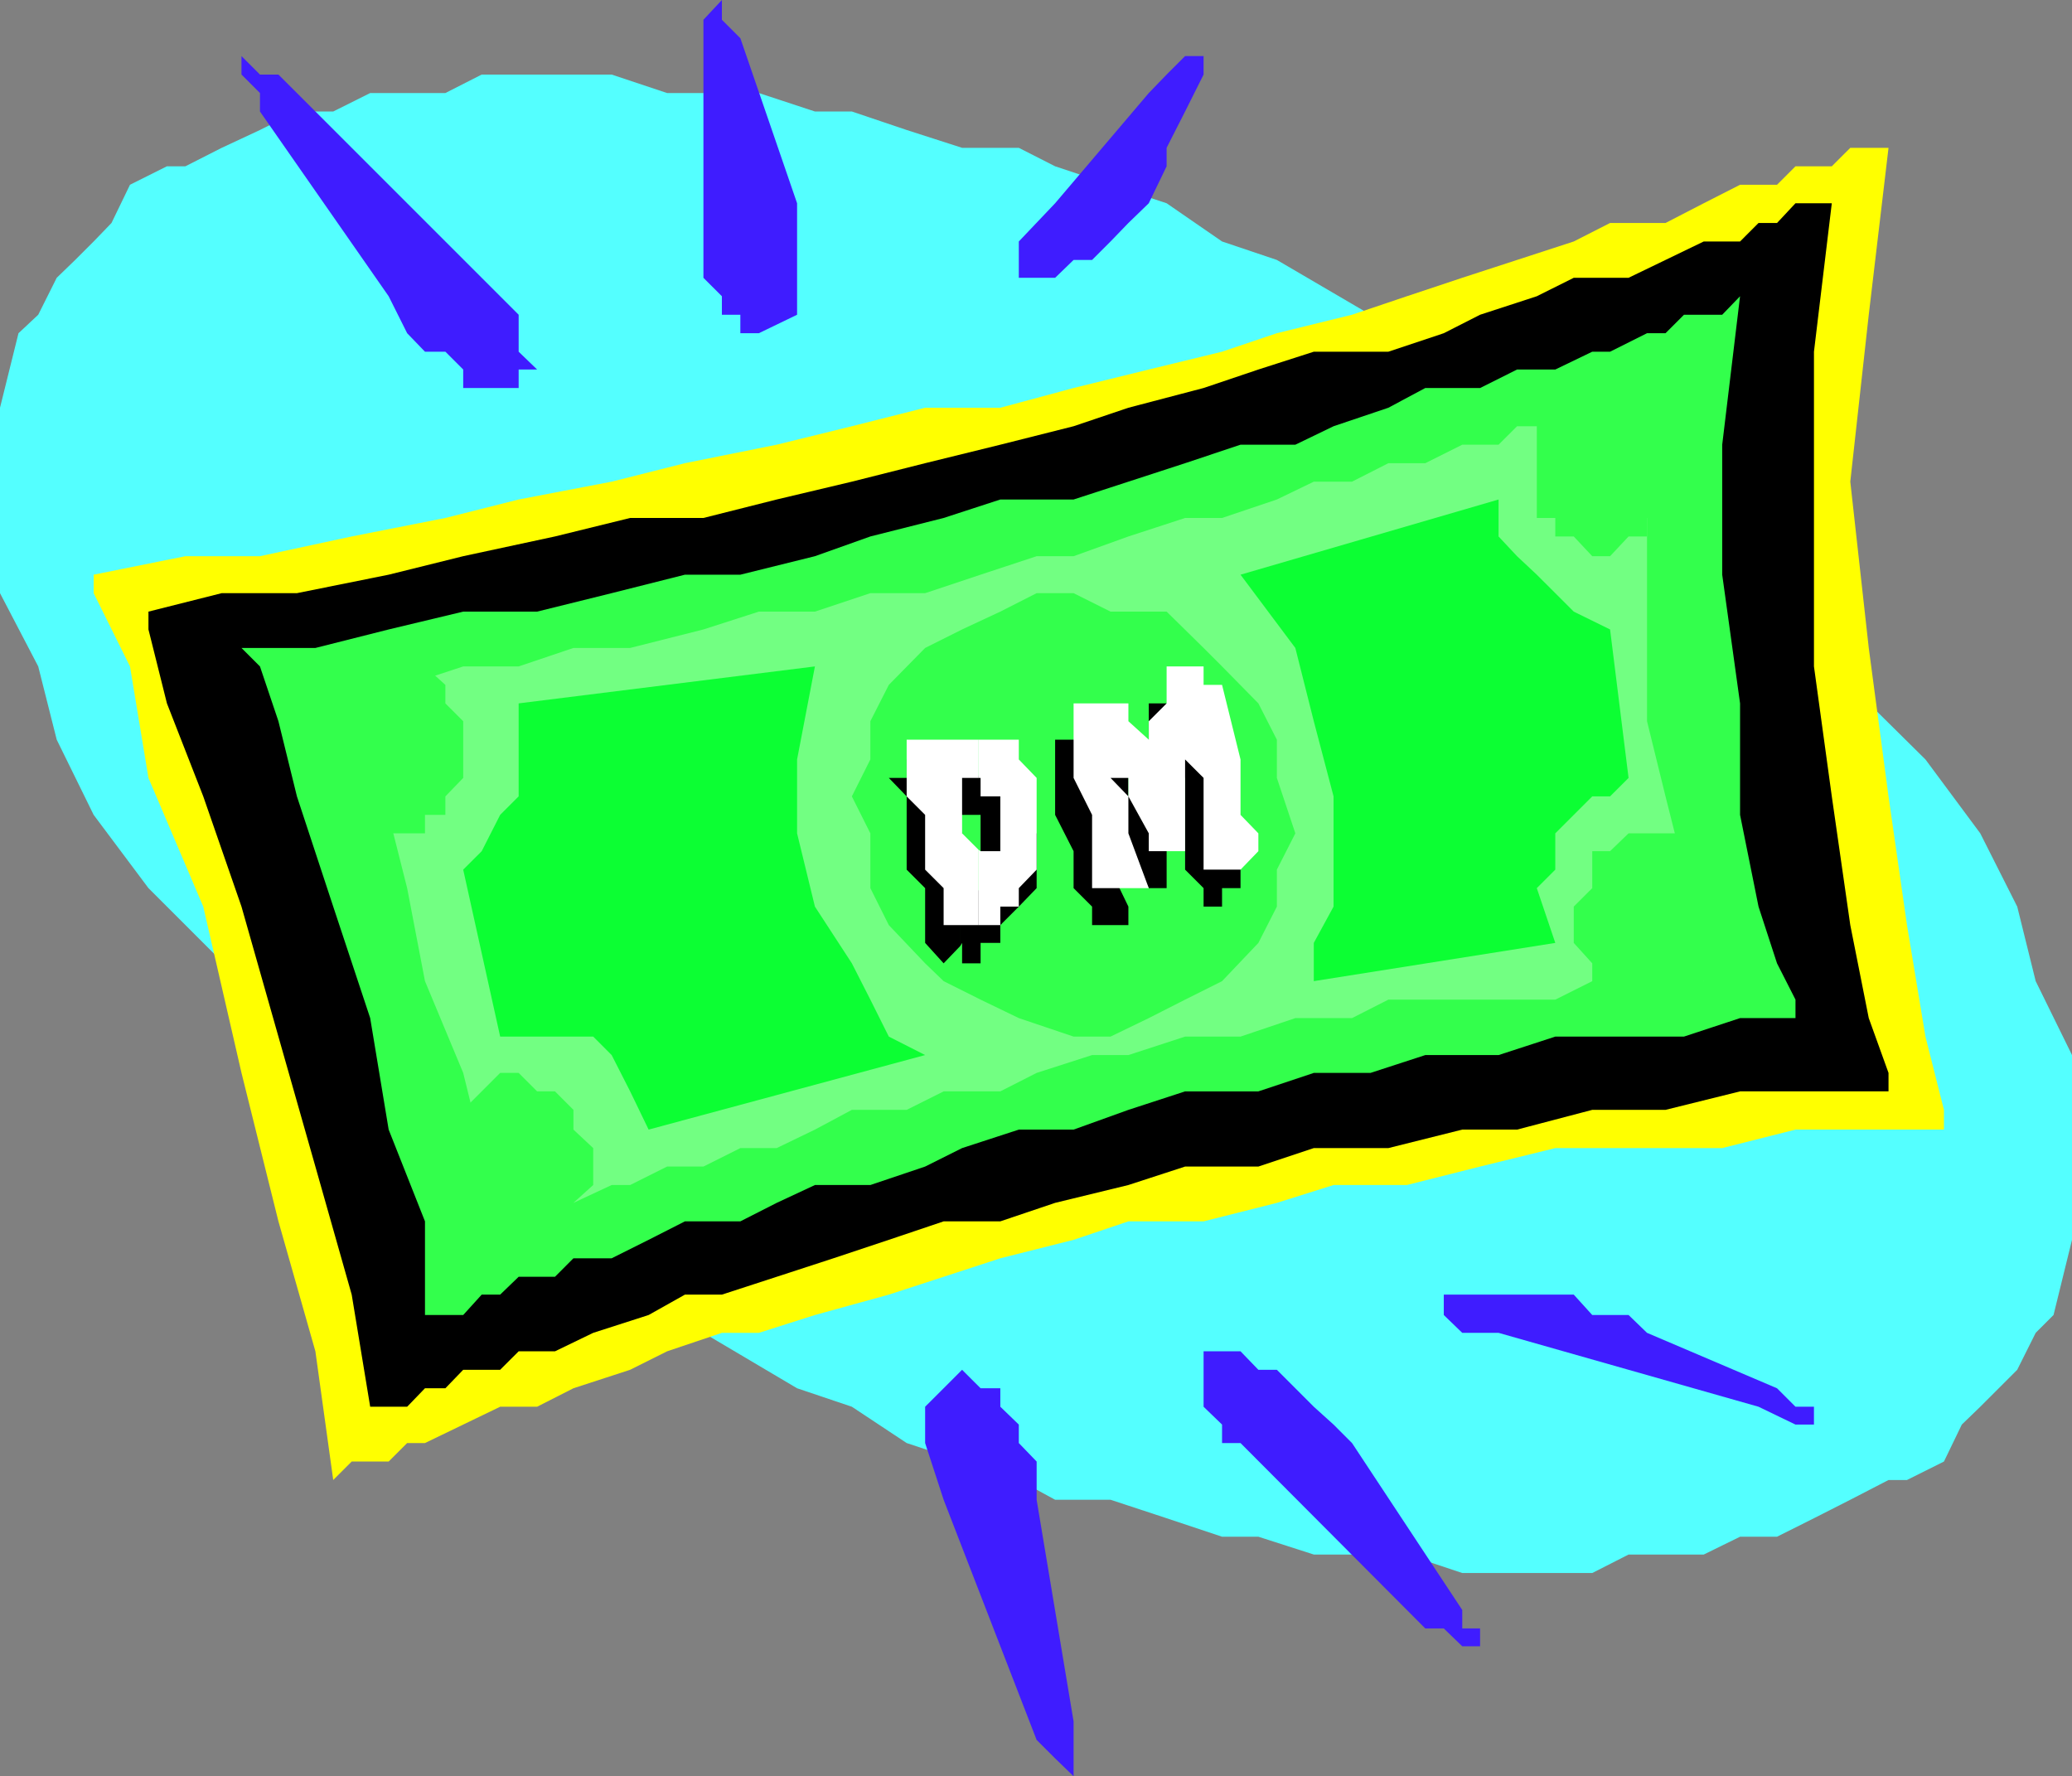
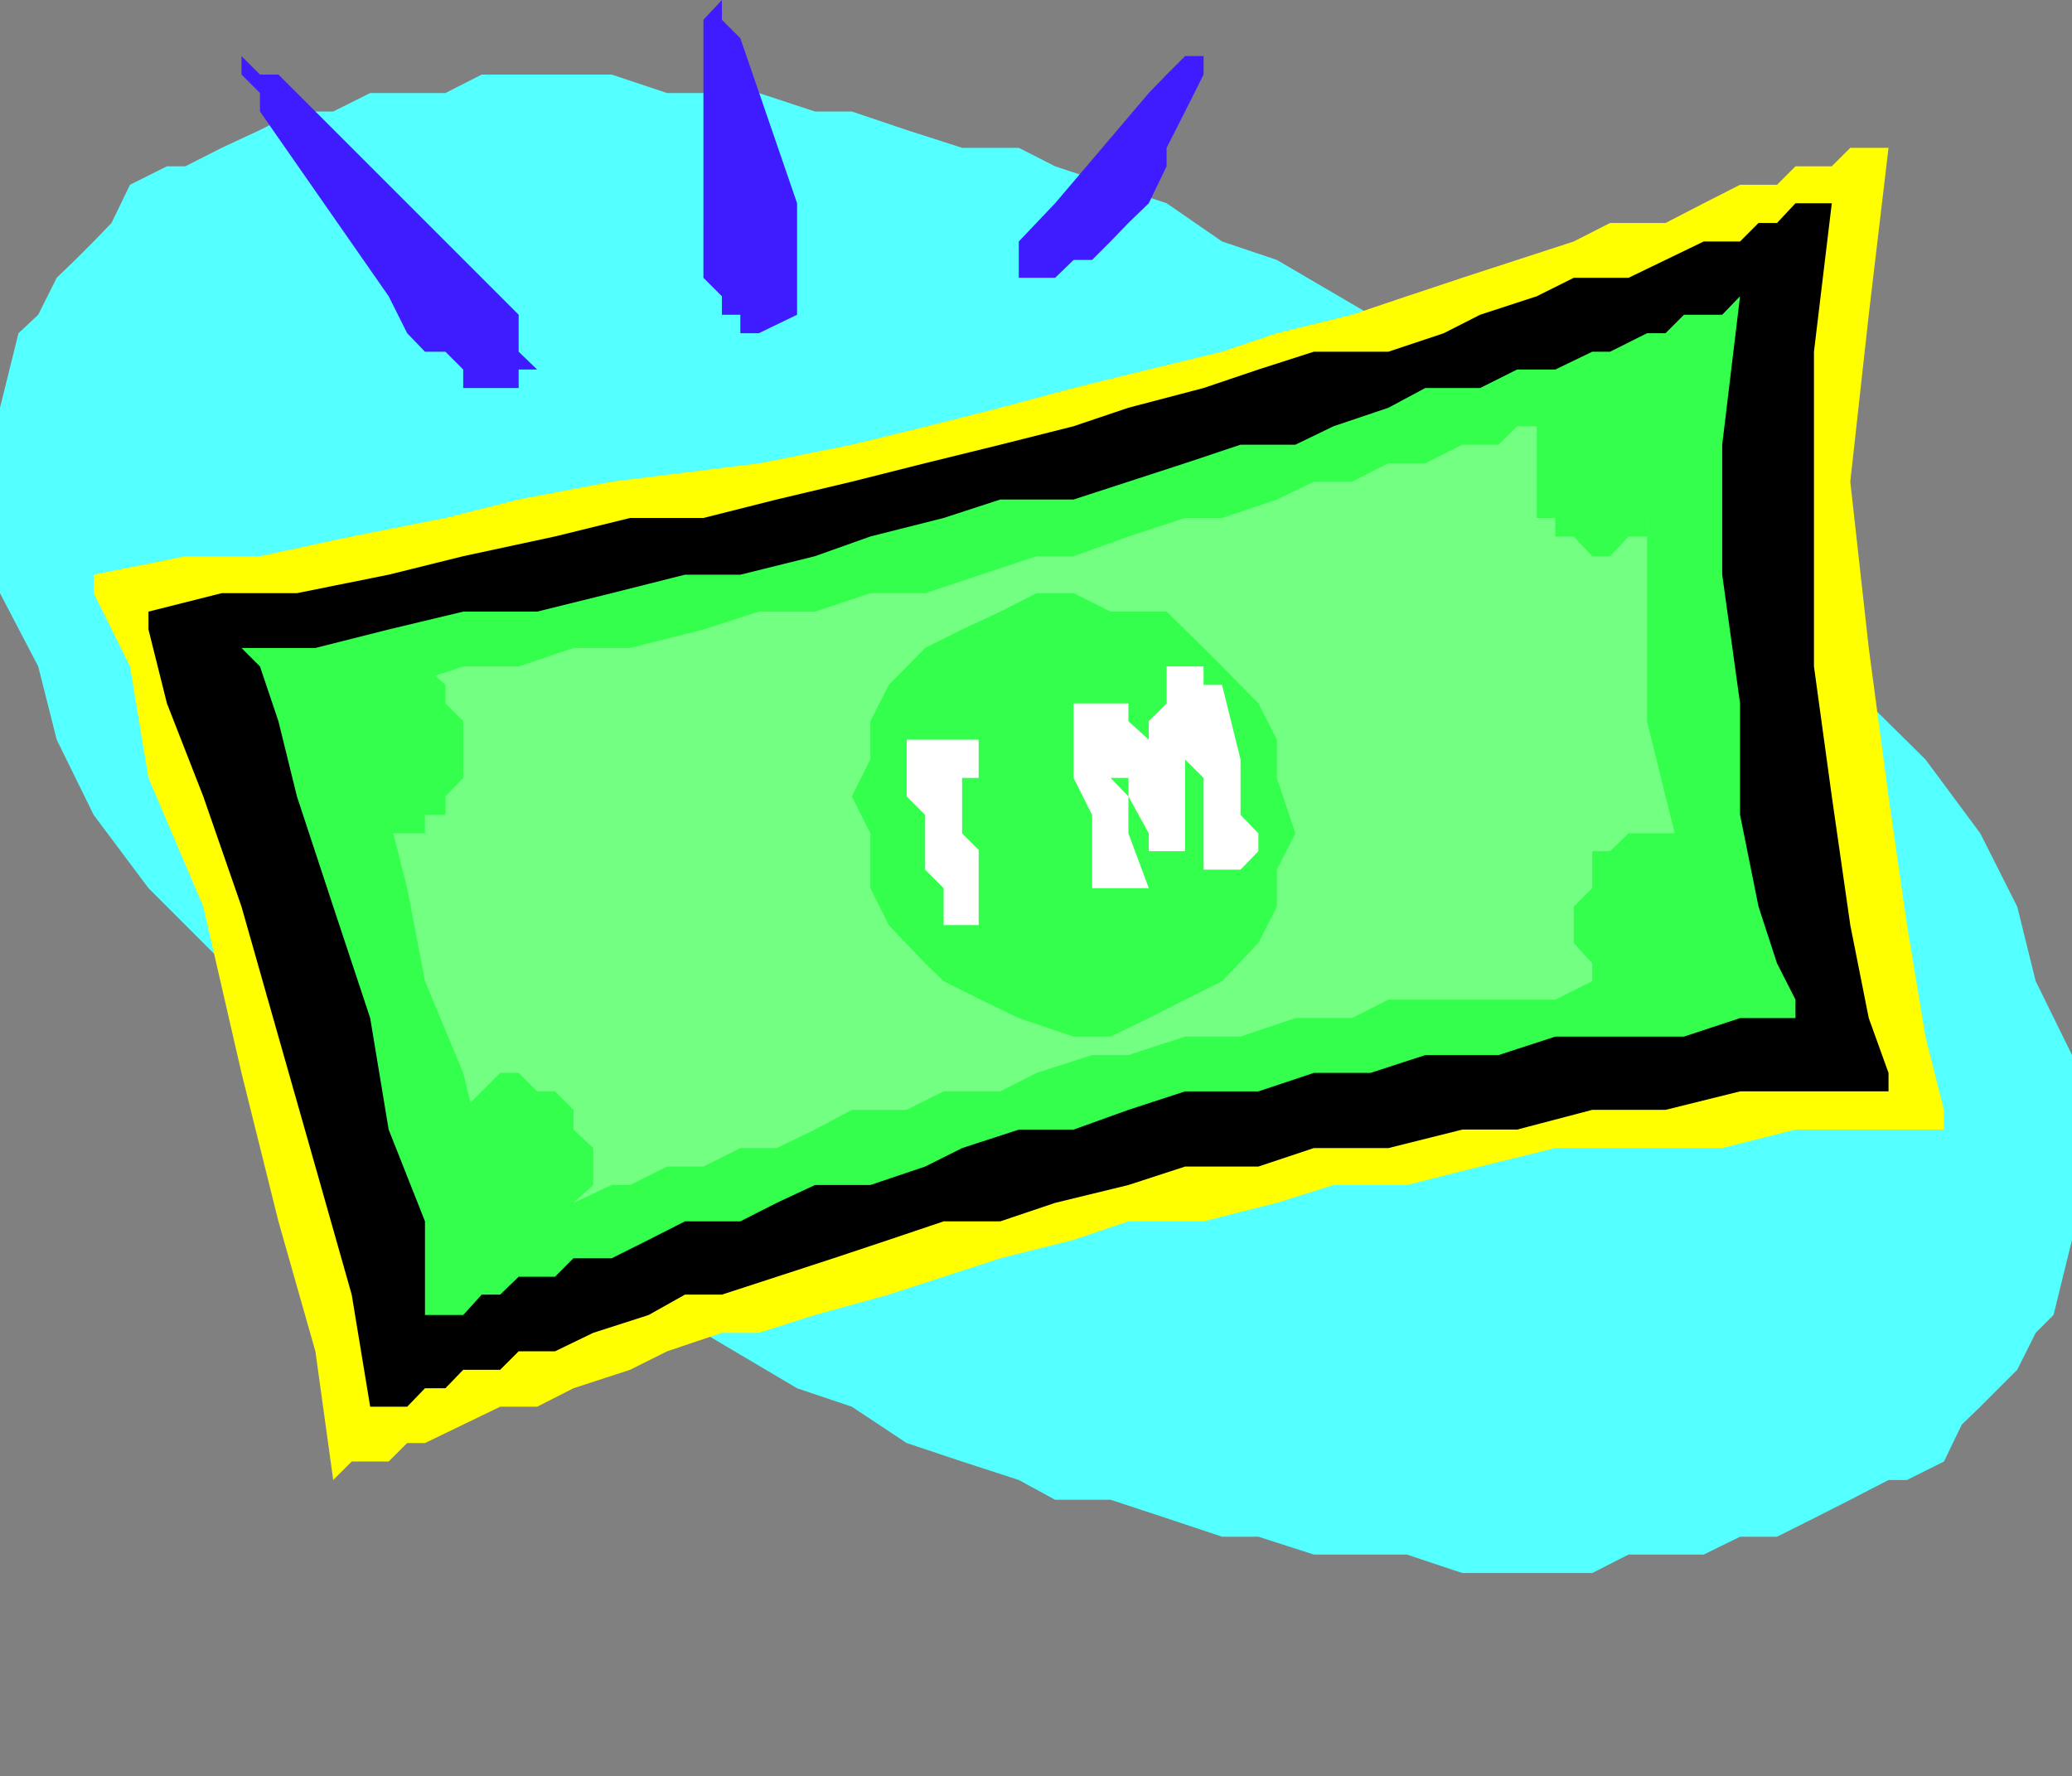
<svg xmlns="http://www.w3.org/2000/svg" width="325.199" height="278.801">
  <rect width="100%" height="100%" fill="#808080" stroke="none" />
  <path fill="#54ffff" d="m125.102 217.902 8.597 2.899 8.602 5.699 8.699 2.902 8.902 2.899 5.7 3.101h8.699l8.8 2.899 8.7 2.902h5.699l8.7 2.797h14.6l8.7 2.902h20.402l5.7-2.902h11.8l5.7-2.797h5.8l5.797-2.902 5.703-2.899 6-3.101h2.899l5.8-2.899 2.801-5.8 2.899-2.801 5.8-5.801 2.899-5.797 2.8-2.8 2.9-11.801v-29L319.5 154l-2.898-11.7-5.801-11.5-8.602-11.597-8.898-8.8L281.8 98.8l-11.5-11.5-11.8-11.7-11.5-8.697L232.3 58l-17.198-8.598-14.7-8.601-8.601-2.899-8.7-6-8.8-2.902-8.7-2.898-5.699-2.899H151l-8.7-2.8-8.6-2.903h-5.798l-8.8-2.898h-14.403L96 11.703H75.602l-5.7 2.899h-11.8L52.3 17.5h-5.7l-5.8 2.902-6 2.801-5.7 2.899h-2.9L20.402 29 17.5 35l-2.8 2.902-2.9 2.899-2.898 2.8L6 49.403l-3.098 2.899L0 64v29.102l6 11.5 2.902 11.5 5.797 11.8 8.602 11.5L31.902 148 43.7 159.8l11.5 11.5 11.5 11.802 14.703 8.601 14.598 8.7 14.402 8.8 14.7 8.7" />
-   <path fill="#ff0" d="M14.7 90.203v2.899l5.702 11.5 2.899 17.5 8.601 20.199 6 26.101 5.797 23.301 5.801 20.399 2.8 20.199 2.9-2.899H61l2.902-2.902H66.7l6-2.898 5.8-2.802h5.8l5.7-2.899L98.902 215l5.797-2.898 8.602-2.899h5.8l8.801-2.8 11.598-3.2 8.602-2.8L157 197.5l11.5-2.898 8.602-2.899h11.8l11.5-2.902 8.899-2.801h11.5l11.5-2.898 11.8-2.899h26.2l11.5-2.902h23.3v-3.098l-2.902-11.5-2.898-17.5L296.402 125l-3.101-23.297-2.899-26.101 2.899-26.2 3.101-26.199h-6l-2.902 2.899h-5.7L278.903 29h-5.8l-5.7 2.902-6 3.098H252.7l-5.7 2.902-8.898 2.899-8.602 2.8-8.7 2.899-8.6 2.902-11.798 2.899-8.601 2.902L180.3 58l-11.8 2.902L157 64h-11.8l-11.5 2.902-11.798 2.899-14.402 2.902L96 75.602l-14.598 2.8-11.5 2.899L55.2 84.203l-14.398 3.098H29.1l-14.4 2.902" />
-   <path fill="#3f1cff" d="M162.7 235.402v-6l-2.798-2.902v-2.898L157 220.8v-2.899h-3.098L151 215l-2.898 2.902-2.903 2.899v5.699l2.903 8.902 14.597 37.7 2.903 2.898 2.898 2.8v-8.597l-5.8-34.8m32-8.903h-2.9v-2.898l-2.898-2.801v-8.7h5.797L197.5 215h2.902l2.899 2.902 2.898 2.899 3.102 2.8 2.898 2.899 17.301 26.203v2.899h2.8v2.8h-2.8l-2.898-2.8h-2.903l-29-29.102m40.501-17.297h-5.7l-2.898-2.8v-3.2H247l2.902 3.2h5.7l2.898 2.8 20.402 8.7 2.899 2.898h2.898v2.8h-2.898l-5.801-2.8-40.8-11.598" />
+   <path fill="#ff0" d="M14.7 90.203v2.899l5.702 11.5 2.899 17.5 8.601 20.199 6 26.101 5.797 23.301 5.801 20.399 2.8 20.199 2.9-2.899H61l2.902-2.902H66.7l6-2.898 5.8-2.802h5.8l5.7-2.899L98.902 215l5.797-2.898 8.602-2.899h5.8l8.801-2.8 11.598-3.2 8.602-2.8L157 197.5l11.5-2.898 8.602-2.899h11.8l11.5-2.902 8.899-2.801h11.5l11.5-2.898 11.8-2.899h26.2l11.5-2.902h23.3v-3.098l-2.902-11.5-2.898-17.5L296.402 125l-3.101-23.297-2.899-26.101 2.899-26.2 3.101-26.199h-6l-2.902 2.899h-5.7L278.903 29h-5.8l-5.7 2.902-6 3.098H252.7l-5.7 2.902-8.898 2.899-8.602 2.8-8.7 2.899-8.6 2.902-11.798 2.899-8.601 2.902L180.3 58l-11.8 2.902L157 64l-11.5 2.902-11.798 2.899-14.402 2.902L96 75.602l-14.598 2.8-11.5 2.899L55.2 84.203l-14.398 3.098H29.1l-14.4 2.902" />
  <path d="M23.3 96v2.8l2.9 11.602L31.901 125l6 17.3 5.797 20.403 5.801 20.399 5.7 20.101 2.902 17.598h5.8l2.797-2.899h3.203L72.7 215h5.8l2.902-2.898h5.7l6-2.899 8.699-2.8 5.699-3.2h5.8l8.602-2.8 8.899-2.903 8.699-2.898 8.602-2.899H157l8.602-2.902 11.5-2.801 8.898-2.898h11.5l8.7-2.899h11.702l11.598-2.902h8.602l11.8-3.098h11.5l11.7-2.902h23.3v-2.899l-3.101-8.601-2.899-14.598L287.5 125l-2.8-20.398V55.203l2.8-23.3h-5.7L278.903 35H276l-2.898 2.902h-5.7l-6 2.899-5.8 2.8H247l-5.8 2.899-8.9 2.902-5.698 2.899-8.7 2.902H206.2L197.5 58l-8.598 2.902-11.8 3.098-8.602 2.902-11.5 2.899-11.8 2.902-11.5 2.899-11.798 2.8-11.5 2.899h-11.5l-11.8 2.902-14.403 3.098L61 90.203l-14.398 2.899H34.8L23.3 96" />
  <path fill="#33ff4c" d="m37.902 101.703 2.899 2.899 2.898 8.601L46.602 125l5.699 17.3 5.8 17.5L61 177.3l5.7 14.403v14.7h6l2.902-3.2H78.5l2.902-2.8h5.7L90 197.5h6l5.8-2.898 5.7-2.899h8.7l5.702-2.902 6-2.801h8.7l8.597-2.898 5.801-2.899 8.902-2.902h8.598l8.602-3.098 8.898-2.902h11.5l8.7-2.899h8.902l8.597-2.8h11.5l8.903-2.899H264.3l8.8-2.902h8.7v-2.899l-2.899-5.699-2.902-8.902-2.898-14.399v-17.5L270.3 90.203V69.801l2.8-23.301-2.8 2.902h-6l-2.899 2.899H258.5l-5.8 2.902h-2.798l-5.8 2.797h-6l-5.801 2.902h-8.602L217.902 64l-8.601 2.902-6 2.899h-8.602L186 72.703l-8.898 2.899-8.602 2.8H157l-8.898 2.899-11.5 2.902-8.7 3.098-11.703 2.902H107.5L96 93.102 84.3 96H72.7L61 98.8l-11.5 2.903H37.902" />
  <path fill="#72ff82" d="M52.3 110.402h2.9l2.902 8.801 2.898 8.7 2.902 11.5L66.7 154l6 14.402 2.903 11.801v11.5h5.8l2.899-2.902H90L96 186h2.902l5.797-2.898h5.703l5.797-2.899h5.703l6-2.902 5.797-3.098h8.602l5.8-2.902H157l5.7-2.899 8.702-2.8h5.7l8.898-2.899h8.7l8.6-2.902h8.9l5.702-2.899h26.2l5.8-2.902h17.5v-2.797l-3.101-6V136.5l-2.899-11.5-2.902-11.797v-34.8l-2.898-17.5V64H247l-2.898 2.902h-6l-2.903 2.899H229.5l-5.8 2.902h-5.798l-5.703 2.899h-6l-5.797 2.8-8.601 2.899H186l-8.898 2.902-8.602 3.098h-5.8l-8.798 2.902-8.703 2.899h-8.597l-8.7 2.898h-8.8l-8.7 2.8-11.5 2.903H90l-8.598 2.899H72.7l-8.797 2.898-11.601 2.902" />
  <path fill="#33ff4c" d="M61 130.8h5.7v-2.898h3.202V125l2.797-2.898v-8.899l-2.797-2.8V107.5l-3.203-2.898H55.2l-2.898 2.898v2.902l-2.801 2.801v8.899L52.3 125v2.902h2.9v2.899H61M252.7 87.3l2.902-3.097h2.898v-2.902h2.902v-5.7l2.899-2.898-2.899-2.902V64H258.5v-3.098h-2.898L252.699 58h-2.797L247 60.902h-2.898V64h-2.903v17.3h2.903v2.903H247l2.902 3.098h2.797M258.5 159.8l2.902-2.898h2.899l3.101-2.902 2.899-2.797V136.5l-2.899-2.898h-3.101V130.8h-8.7l-2.902 2.8h-2.797v5.801l-2.902 2.9V148l2.902 3.203V154l2.797 2.902h2.903l2.898 2.899M81.402 197.5v-2.898h5.7L90 191.703v-2.902L93.102 186v-5.797L90 177.301v-3.098l-2.898-2.902H84.3l-2.899-2.899H78.5l-5.8 5.801h-2.798v14.598l2.797 2.902 2.903 2.899H78.5l2.902 2.898m92.898-34.797 6-2.902 5.7-2.899 5.8-2.902 5.7-6 2.902-5.7v-5.8l2.899-5.7-2.899-8.698v-6l-2.902-5.7-5.7-5.8-2.898-2.899-5.8-5.703H174.3l-5.801-2.898h-5.8L157 96l-6 2.8-5.8 2.903-5.7 5.797-2.898 5.703v6L133.699 125l2.903 5.8v8.602l2.898 5.801 5.7 6 2.902 2.797 5.8 2.902 6 2.899 8.598 2.902h5.8" />
  <path fill="#3f1cff" d="m75.602 43.602 5.8 5.8v5.801L84.301 58h-2.899v2.902H72.7V58l-2.797-2.797H66.7l-2.797-2.902L61 46.5l-20.2-29v-2.898l-2.898-2.899V8.801l2.899 2.902h2.898l2.903 2.899 29 29m34.8-8.602v8.602l2.899 2.898v2.902h2.898v2.899h2.903l6-2.899v-17.5L116.199 6l-2.898-2.898V0l-2.899 3.102V35m55.2-3.098-5.7 6v5.7h5.7L168.5 40.8h2.902l2.899-2.899L177.1 35l3.2-3.098 2.8-5.8v-2.899L186 17.5l2.902-5.797V8.801H186l-2.898 2.902-2.801 2.899-14.7 17.3" />
-   <path fill="#0cff33" d="M81.402 110.402V125l-2.902 2.902-2.898 5.7-2.903 2.898 5.801 26.203h14.602L96 165.602l2.902 5.699 2.899 6 43.398-11.7-5.699-2.898-2.898-5.8-2.903-5.7-5.797-8.902-2.8-11.5v-11.598l2.8-14.601-46.5 5.8m153.798-32v5.801l2.902 3.098 3.097 2.902 2.903 2.899L247 96l5.7 2.8 2.902 23.302-2.903 2.898h-2.797l-5.8 5.8v5.7l-2.903 2.902 2.903 8.598-37.903 6v-6l3.102-5.7V125l-3.102-11.797-2.898-11.5-8.602-11.5 40.5-11.8" />
-   <path d="m150.7 148.5.3-.5v3.203h2.902V148H157v-2.797l2.902-2.902 2.797-2.899v-8.601h-2.797V125H157v-2.898h-3.098L151 119.203h-.3v8.7h3.202v11.5L151 142.3v-11.5l-.3-.301v18m0-17.999-2.598-2.598h2.597v-8.699h-8.398v2.899H139.5l2.8 2.898v11.5l2.9 2.902V148l2.902 3.203 2.597-2.703v-18M191.8 125v5.8l2.9 2.802v5.8h-2.9v2.899h-2.898v-2.899L186 136.5v-14.398h-2.898v17.3H180.3l-3.2-5.8-2.8-2.801V125v11.5l2.8 5.8v2.903h-5.699v-2.902l-2.902-2.899v-5.8l-2.898-5.7v-11.8h8.699l2.8 3.101V125h3.2v-14.598h8.601v2.801l2.9 11.797" />
-   <path fill="#fff" d="M153.602 145.203H157v-2.902h2.902v-2.899l2.797-2.902v-14.398l-2.797-2.899v-3.101h-6.3v6h.3V125H157v8.602h-3.098v2.898-2.898l-.3-.2v11.801" />
  <path fill="#fff" d="M153.602 133.402 151 130.801v-8.7h2.602v-6H142.3V125l2.898 2.902v8.598l2.903 2.902v5.801h5.5v-11.8m41.099-14.2v8.7l2.8 2.898v2.8l-2.8 2.899h-5.798v-14.398L186 119.203v-3.101 17.5h-5.7V130.8l-3.197-5.8v-2.898H174.3l2.8 2.898v5.8l3.2 8.602h-8.899v-11.5l-2.902-5.8v-11.7h8.602v2.801l3.199 2.899v6-8.899l2.8-2.8v-5.801h5.801v2.898h2.899l2.898 11.703" />
</svg>